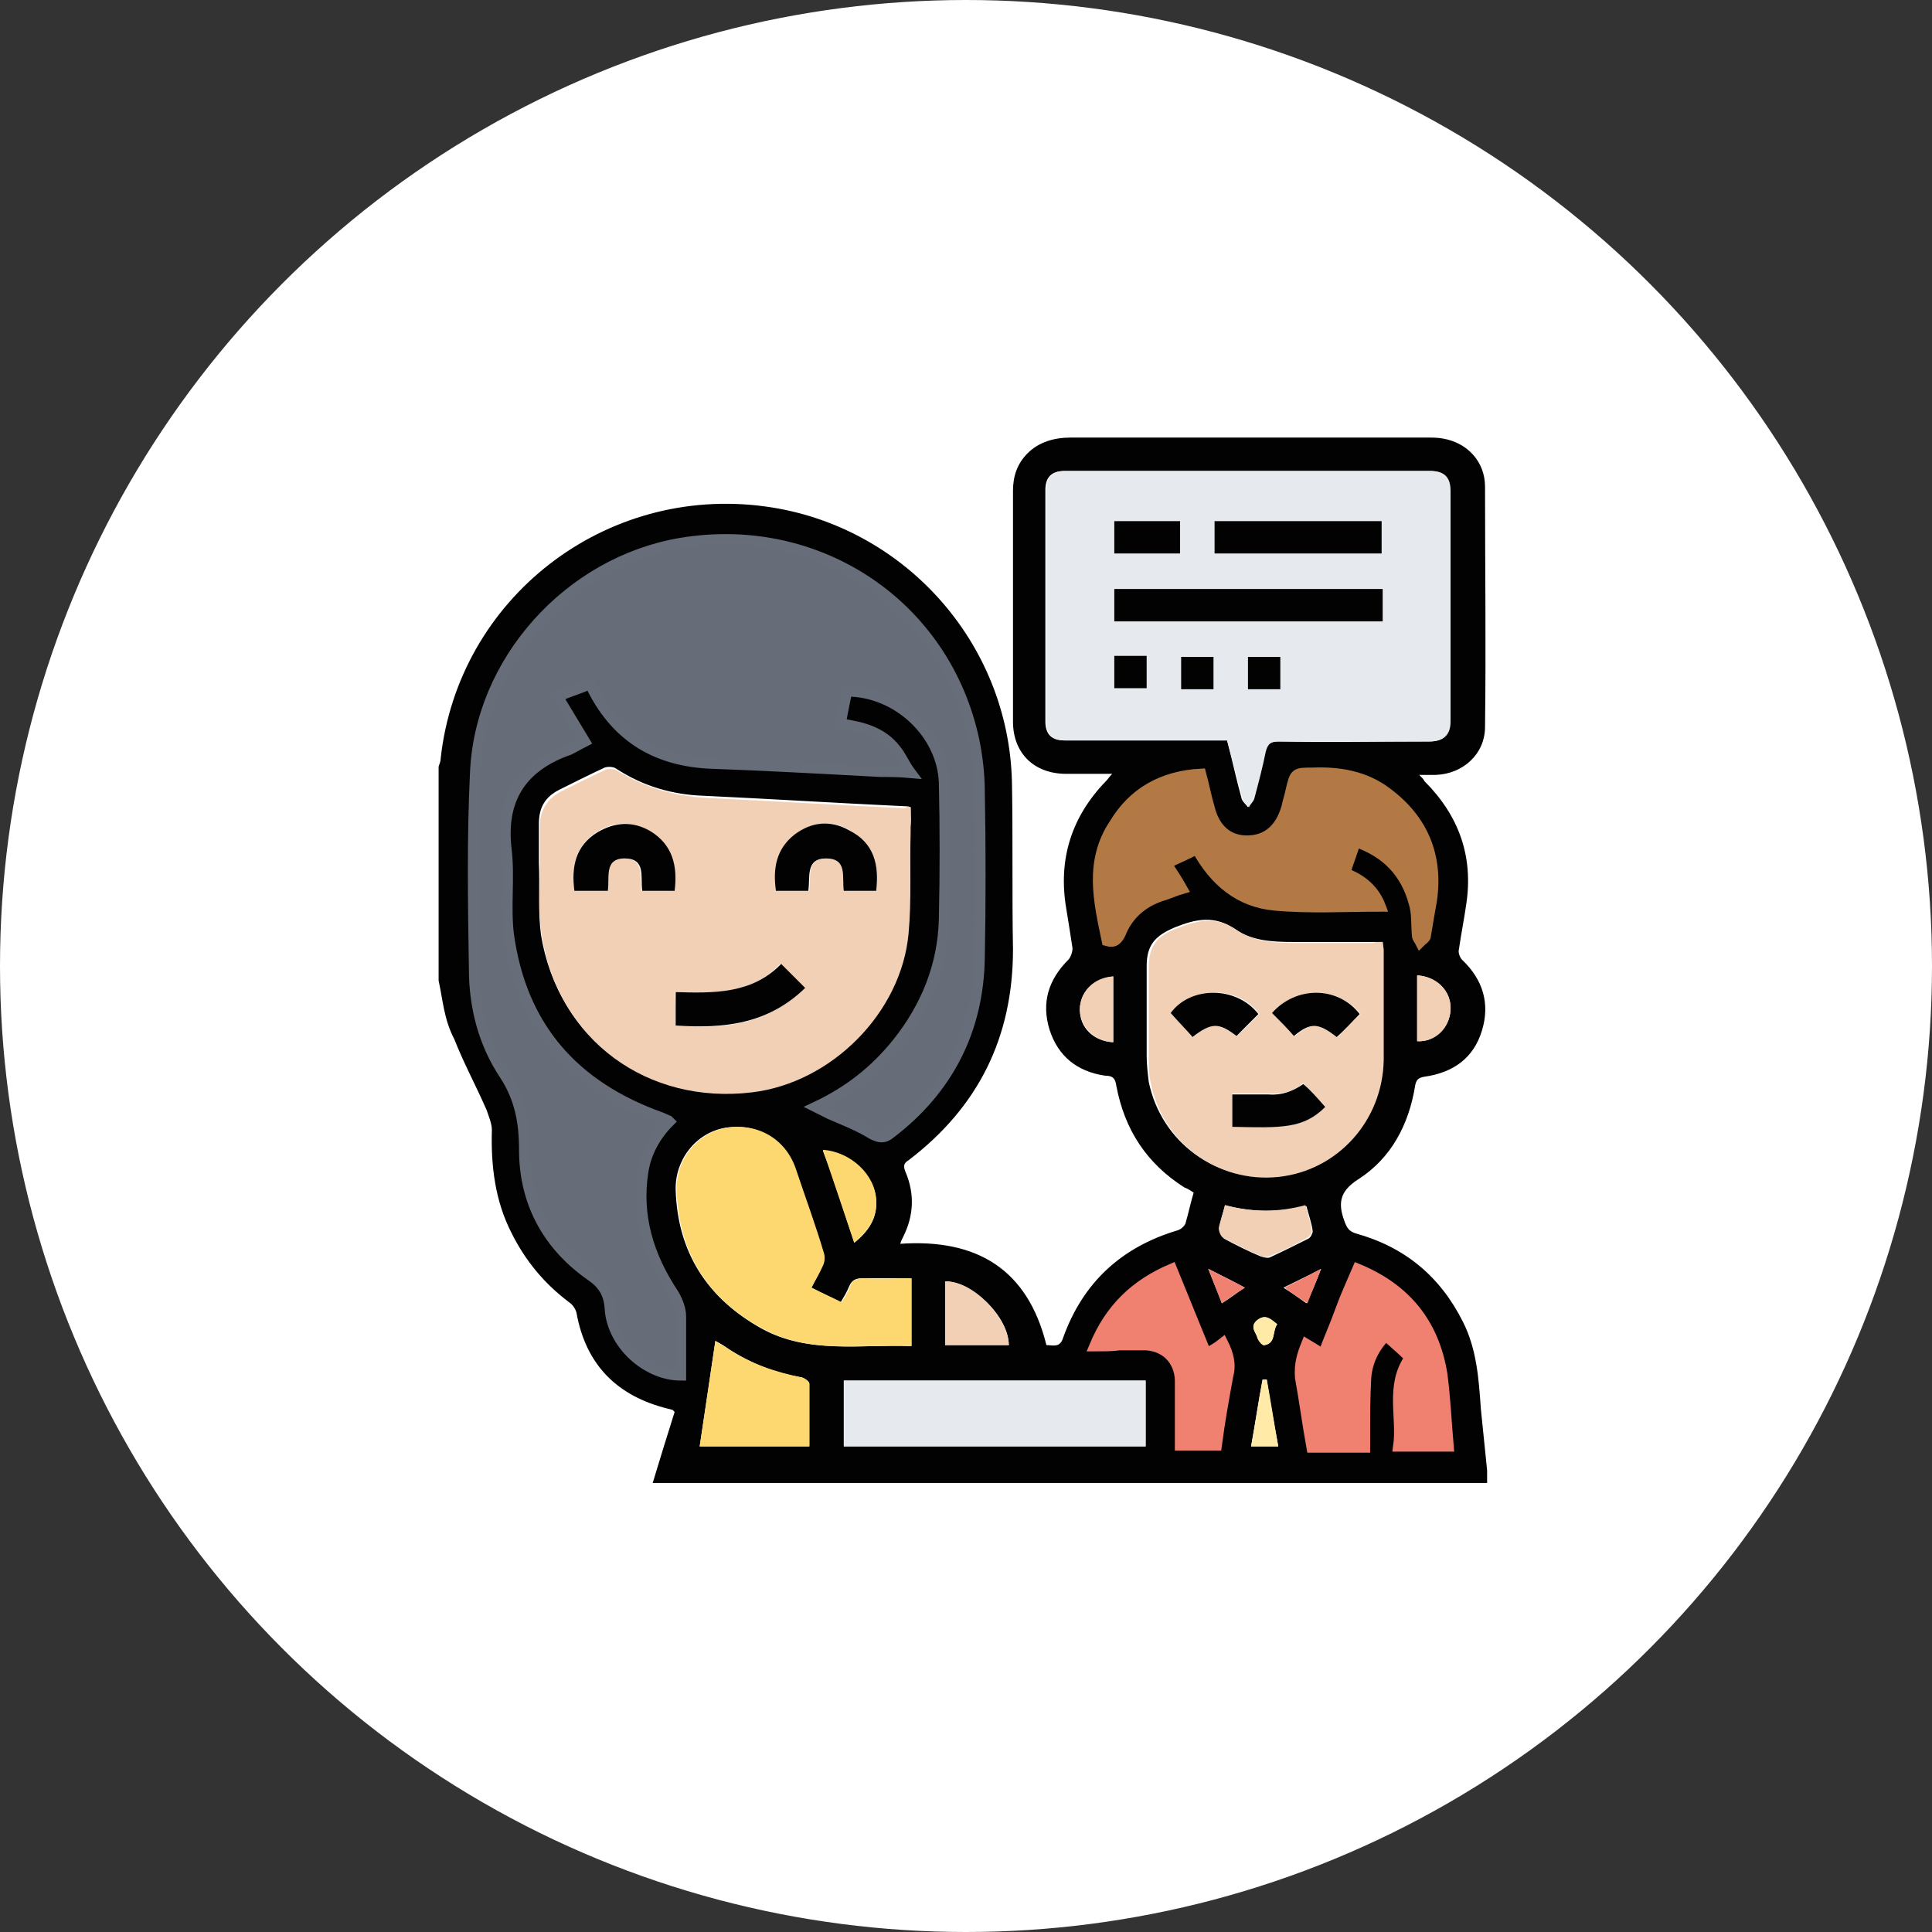
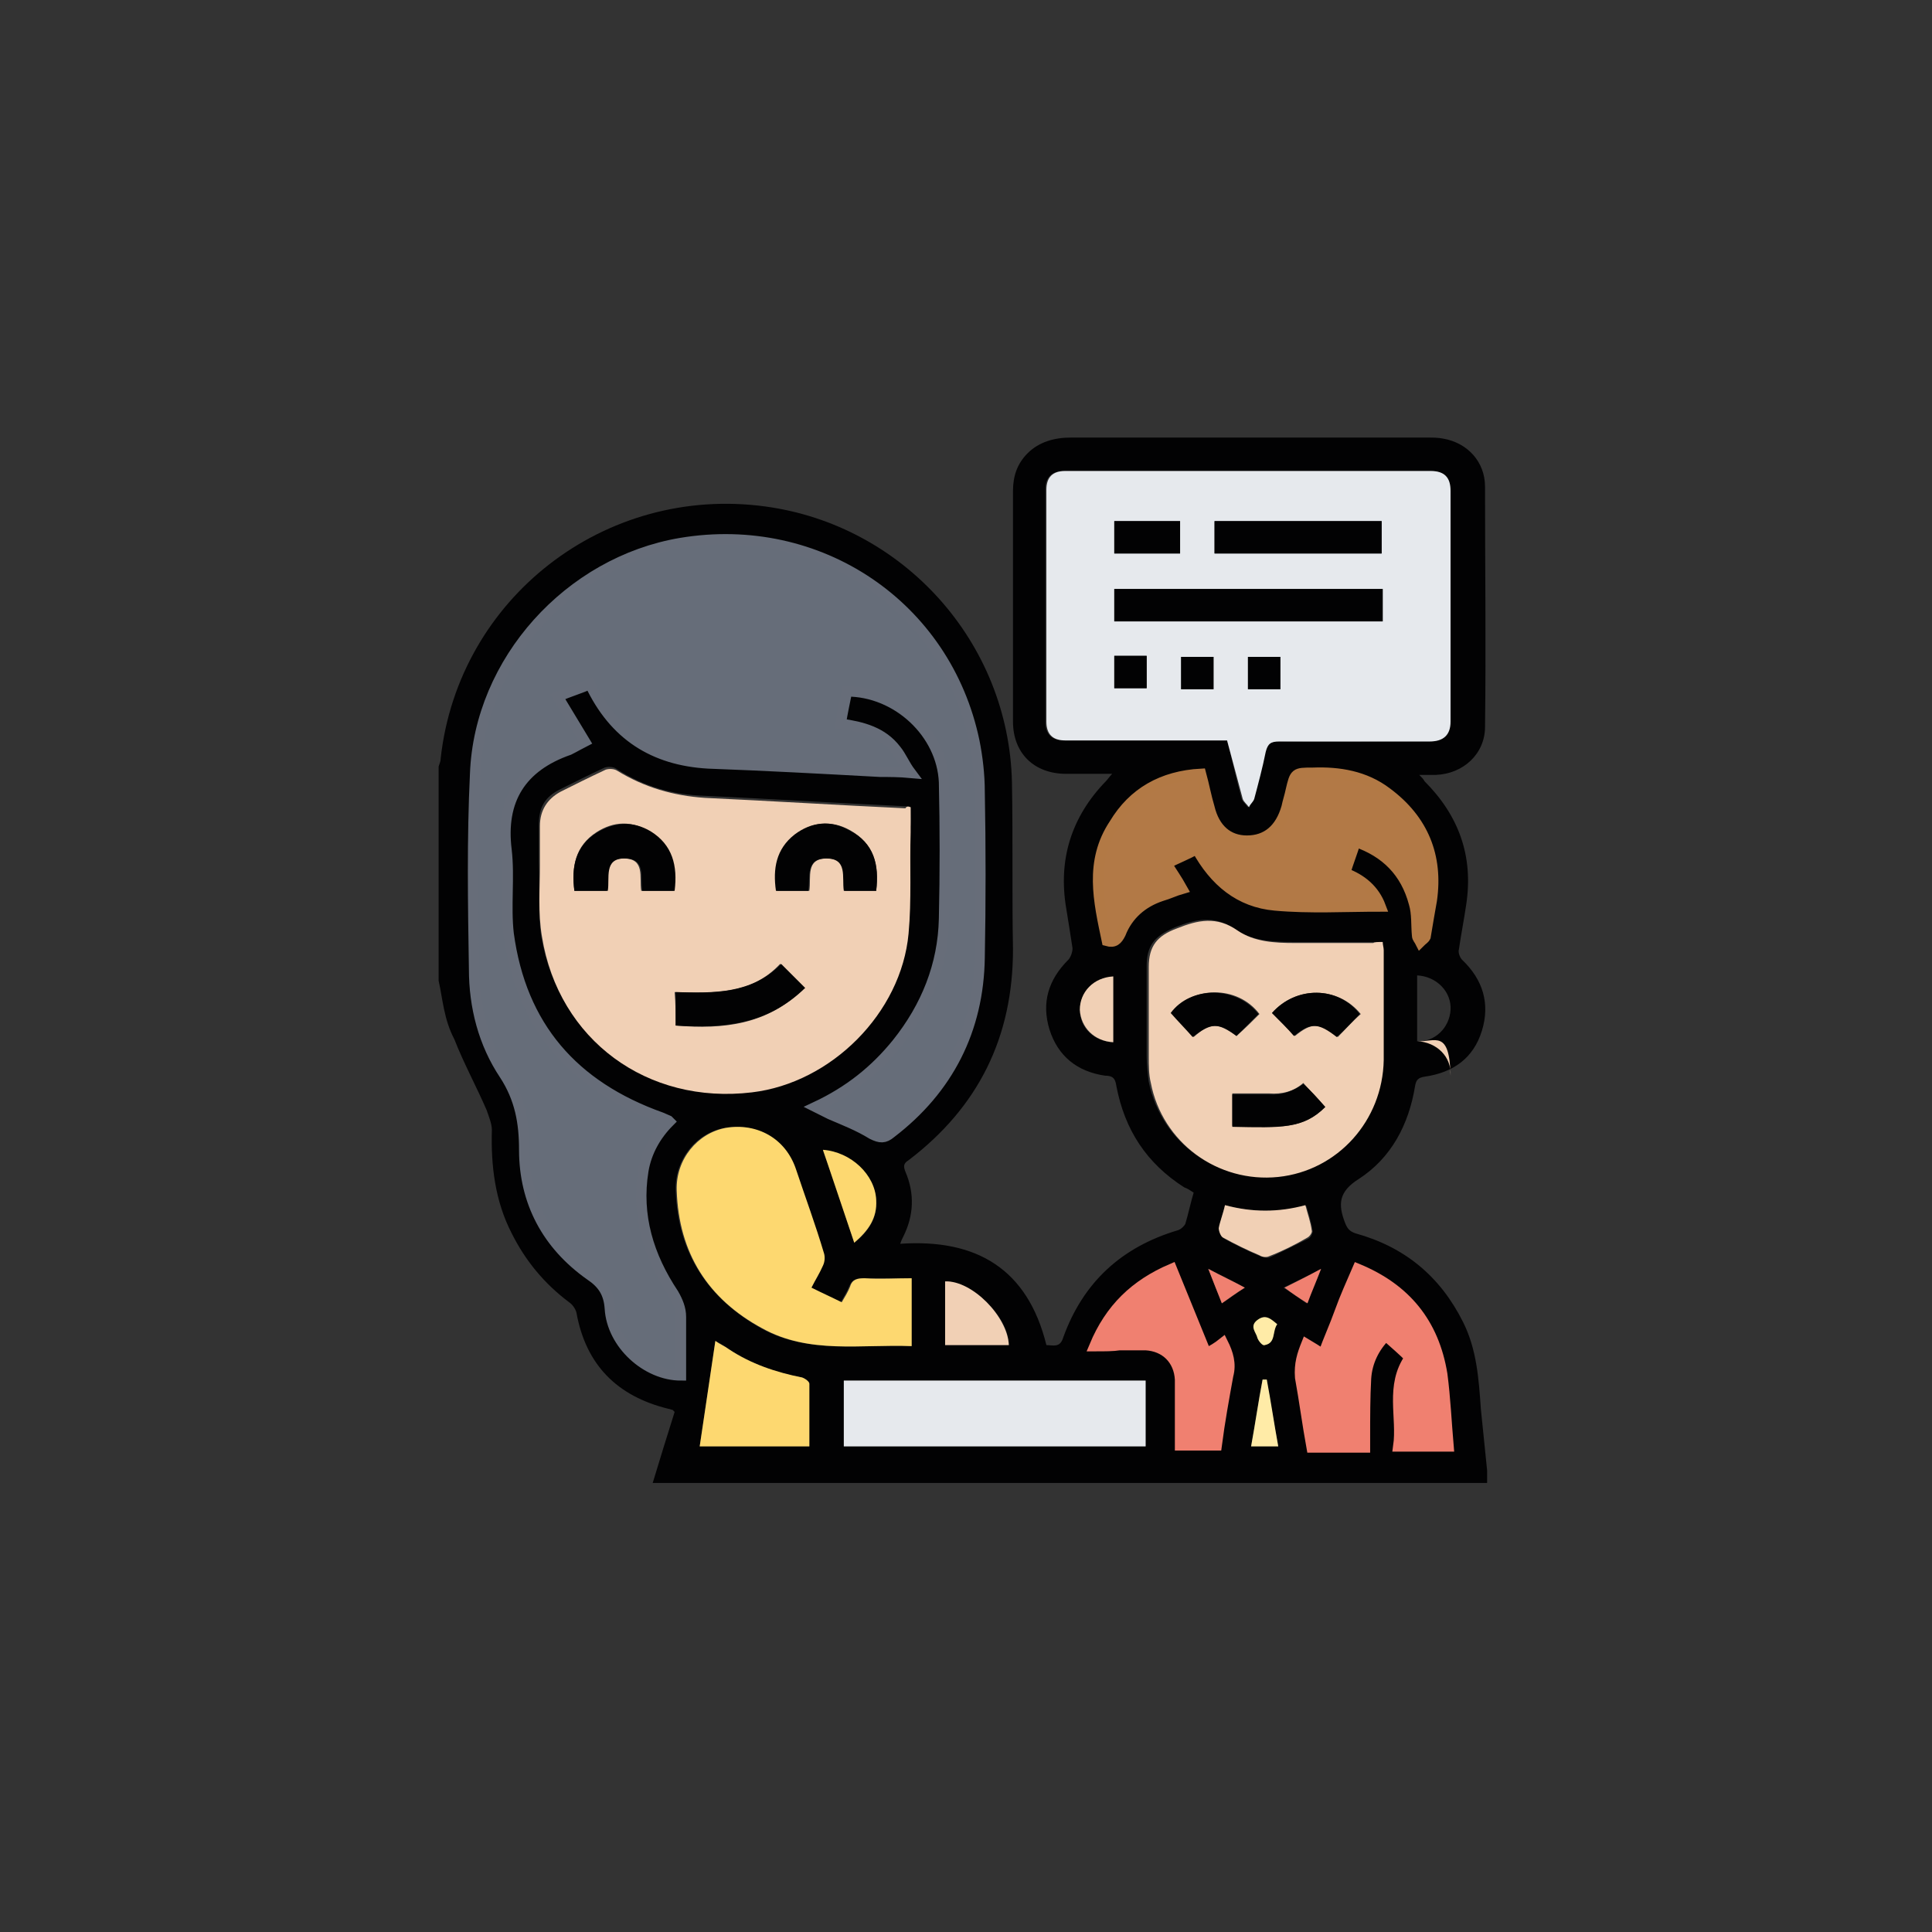
<svg xmlns="http://www.w3.org/2000/svg" version="1.1" id="Calque_1" x="0px" y="0px" viewBox="0 0 185 185" style="enable-background:new 0 0 185 185;" xml:space="preserve">
  <rect x="0" y="0" width="185" height="185" fill="#333333" stroke="none" />
  <style type="text/css">
	.st0{fill:#FFFFFF;stroke:#FFFFFF;stroke-miterlimit:10;}
	.st1{fill:#020203;}
	.st2{fill:#F0C190;stroke:#F0C190;stroke-miterlimit:10;}
	.st3{fill:#3A4968;stroke:#3A4968;stroke-miterlimit:10;}
	.st4{fill:#2F3B5A;stroke:#2F3B5A;stroke-miterlimit:10;}
	.st5{fill:#FFFFFF;}
	.st6{fill:#44577C;stroke:#44577C;stroke-miterlimit:10;}
	.st7{fill:#DB2C48;stroke:#DB2C49;stroke-miterlimit:10;}
	.st8{fill:#E2B48A;}
	.st9{fill:#666D79;stroke:#676D79;stroke-miterlimit:10;}
	.st10{fill:#E6E9ED;}
	.st11{fill:#F1D0B5;}
	.st12{fill:#B27946;stroke:#B27945;stroke-miterlimit:10;}
	.st13{fill:#FDD870;}
	.st14{fill:#F08070;stroke:#F08070;stroke-miterlimit:10;}
	.st15{fill:#FFEBA7;}
	.st16{fill:#F08070;}
	.st17{fill:#6598D1;stroke:#6497D1;stroke-miterlimit:10;}
	.st18{fill:#5185C5;stroke:#5185C4;stroke-miterlimit:10;}
	.st19{fill:#6598D1;}
	.st20{fill:#BFBEBF;}
	.st21{fill:#83ADDD;stroke:#83ADDD;stroke-miterlimit:10;}
	.st22{fill:#FACCC0;stroke:#FACCC1;stroke-miterlimit:10;}
	.st23{fill:#AC5F2E;stroke:#AC5F2D;stroke-miterlimit:10;}
	.st24{fill:#D8804B;stroke:#D9804B;stroke-miterlimit:10;}
	.st25{fill:#F18A98;}
	.st26{fill:#D8804B;}
	.st27{fill:#8279B7;}
	.st28{fill:#24B19D;}
	.st29{fill:#F5A591;}
	.st30{fill:#FAB73E;}
	.st31{fill:#FDD17F;}
	.st32{fill:#DDEBF9;}
	.st33{fill:#457DC0;}
	.st34{fill:#9FB0C6;}
	.st35{fill:#9FB0C6;stroke:#9FB0C6;stroke-miterlimit:10;}
	.st36{fill:#EFAE2D;stroke:#EFAE2B;stroke-miterlimit:10;}
	.st37{fill:#FFD346;}
	.st38{fill:#6A7592;}
	.st39{fill:#EC6494;}
	.st40{fill:#69C3C6;}
	.st41{fill:#8F6E5B;stroke:#8F6E5C;stroke-miterlimit:10;}
	.st42{fill:#D4E6E7;}
	.st43{fill:#574537;stroke:#584537;stroke-miterlimit:10;}
	.st44{fill:#8FC042;}
	.st45{fill:#675041;}
	.st46{fill:#C84D5F;stroke:#C94D5F;stroke-miterlimit:10;}
	.st47{fill:#A13D50;stroke:#A23D51;stroke-miterlimit:10;}
	.st48{fill:#AAC7C8;}
	.st49{fill:#E19A37;}
	.st50{fill:#EF8196;}
	.st51{fill:#F7B14E;}
	.st52{fill:#EA6374;}
	.st53{fill:#ABB3BE;}
	.st54{fill:#666D79;}
	.st55{fill:#626161;}
	.st56{fill:#76CBEA;}
	.st57{fill:#FDCB5A;}
	.st58{fill:#E56565;}
	.st59{fill:#86AFDE;stroke:#85AFDE;stroke-miterlimit:10;}
	.st60{fill:#FCDDD0;}
	.st61{fill:#487C9F;stroke:#497C9F;stroke-miterlimit:10;}
	.st62{fill:#487C9F;}
	.st63{fill:#86AFDE;}
	.st64{fill:#FFE07E;}
	.st65{fill:#F6B0A1;}
	.st66{fill:#48C1ED;stroke:#49C1EE;stroke-miterlimit:10;}
	.st67{fill:#DCE1EB;}
	.st68{fill:#FFDA47;stroke:#FFDA49;stroke-miterlimit:10;}
	.st69{fill:#CDCCCC;}
	.st70{fill:#B4B4B4;}
	.st71{fill:#A8DAE6;}
	.st72{fill:#A5CA68;stroke:#A4CA69;stroke-miterlimit:10;}
</style>
-   <circle class="st0" cx="92.5" cy="92.5" r="92" />
  <g>
    <path class="st1" d="M42,93.9c0-6.8,0-13.7,0-20.5c0.1-0.3,0.2-0.5,0.2-0.8c1.7-15.3,15.7-26.2,31.1-24.1   c13.2,1.8,23.3,13,23.6,26.4c0.1,5.3,0,10.7,0.1,16c0,8.4-3.3,15.1-10,20.2c-0.5,0.3-0.5,0.6-0.3,1.1c0.9,2.1,0.8,4.2-0.2,6.2   c-0.1,0.2-0.2,0.4-0.3,0.7c7.3-0.5,12.2,2.4,14,9.7c0.6,0,1.3,0.3,1.6-0.7c1.9-5.3,5.6-8.7,11-10.3c0.3-0.1,0.6-0.4,0.7-0.6   c0.3-1,0.5-2,0.8-3c-0.3-0.2-0.6-0.4-0.9-0.5c-3.6-2.3-5.7-5.5-6.5-9.7c-0.1-0.7-0.3-1-1.1-1c-2.7-0.4-4.5-1.9-5.3-4.4   c-0.8-2.6-0.1-4.8,1.8-6.7c0.2-0.2,0.4-0.7,0.4-1.1c-0.2-1.3-0.4-2.6-0.6-3.8c-0.8-4.7,0.5-8.8,3.8-12.2c0.2-0.2,0.3-0.4,0.6-0.7   c-1.6,0-3,0-4.4,0c-3.1,0-5.1-2-5.1-5c0-7.4,0-14.7,0-22.1c0-1.4,0.4-2.6,1.4-3.6c1.1-1.1,2.6-1.5,4.1-1.5c11.4,0,22.8,0,34.2,0   c0.5,0,1,0,1.5,0.1c2.3,0.4,4,2.2,4,4.6c0,7.7,0.1,15.3,0,23c0,2.6-2.1,4.5-4.7,4.6c-0.5,0-0.9,0-1.6,0c0.3,0.3,0.4,0.4,0.5,0.6   c3.3,3.3,4.7,7.2,4,11.8c-0.2,1.4-0.5,2.9-0.7,4.3c-0.1,0.3,0.1,0.8,0.3,1c2,1.9,2.7,4.2,1.9,6.8c-0.8,2.6-2.7,4-5.5,4.4   c-0.6,0.1-0.8,0.3-0.9,0.9c-0.6,3.7-2.3,6.9-5.4,8.9c-1.9,1.2-2,2.4-1.3,4.2c0.2,0.5,0.4,0.8,1,1c4.7,1.3,8.1,4.1,10.3,8.5   c1.3,2.6,1.5,5.4,1.7,8.3c0.2,2,0.4,3.9,0.6,5.9c0,0.4,0,0.8,0,1.2c-26.6,0-53.3,0-79.9,0c0.7-2.3,1.4-4.6,2.1-6.8   c-0.2-0.2-0.2-0.2-0.2-0.2c-0.1,0-0.3-0.1-0.4-0.1c-4.9-1.2-7.9-4.2-8.8-9.2c-0.1-0.4-0.4-0.8-0.7-1c-2.4-1.8-4.2-4-5.5-6.6   c-1.6-3.1-2-6.5-1.9-9.9c0-0.6-0.3-1.3-0.5-1.9c-1-2.3-2.2-4.5-3.1-6.8C42.5,97.6,42.4,95.7,42,93.9z M78.1,106   c0.6,0.3,1,0.4,1.3,0.6c1.3,0.6,2.7,1.1,4,1.9c0.7,0.4,1.1,0.4,1.8-0.1c5.5-4.3,8.4-9.9,8.5-16.8c0.1-5.3,0.1-10.6,0-15.9   c0-1.6-0.2-3.2-0.5-4.8c-2.7-13.1-14.9-21.3-28.1-19C54.4,53.7,45.8,63.2,45.3,74c-0.3,6.2-0.1,12.4-0.1,18.7   c0,3.6,0.9,7.1,2.9,10.1c1.5,2.3,1.9,4.5,1.9,7.2c0,5,2.2,9.1,6.3,12c1.2,0.9,1.8,1.7,1.9,3.2c0.3,3.3,3.5,6.3,6.8,6.4   c0-1.9,0-3.7,0-5.6c0-0.8-0.2-1.5-0.7-2.2c-2.3-3.6-3.5-7.5-2.9-11.8c0.3-1.9,1.3-3.4,2.5-4.7c-0.1-0.1-0.1-0.1-0.1-0.1   c-0.2-0.1-0.5-0.2-0.7-0.3c-8.3-3-13.3-8.8-14.5-17.6c-0.3-2.6,0.1-5.4-0.2-8c-0.5-4.9,1.5-8,6-9.6c0.5-0.2,1-0.5,1.5-0.8   c-0.9-1.5-1.7-2.8-2.6-4.3c1.2-0.5,2.1-0.8,3.1-1.2c2.3,4.9,6.1,7.3,11.3,7.5c5.5,0.3,11,0.6,16.5,0.8c0.9,0.1,1.7,0.1,2.9,0.1   c-0.5-0.9-0.9-1.6-1.4-2.2c-1.3-1.7-3.2-2.2-5.3-2.5c0.2-1.1,0.4-2.1,0.6-3.1c4.8,0,9.2,4,9.3,8.7c0.2,4.4,0.1,8.7,0,13.1   c-0.1,4.5-1.7,8.4-4.5,11.9C83.8,102.5,81.3,104.5,78.1,106z M117.5,70.9c0.5,1.9,0.9,3.8,1.4,5.6c0.1,0.3,0.4,0.5,0.6,0.8   c0.2-0.3,0.5-0.5,0.5-0.8c0.4-1.5,0.8-3,1.1-4.5c0.2-0.8,0.5-1,1.3-1c4.8,0.1,9.6,0,14.4,0c1.4,0,2-0.6,2-1.9c0-7.4,0-14.7,0-22.1   c0-1.3-0.6-1.9-1.9-1.9c-11.7,0-23.4,0-35,0c-1.2,0-1.8,0.6-1.8,1.8c0,7.4,0,14.8,0,22.2c0,1.2,0.6,1.8,1.8,1.8c0.9,0,1.7,0,2.6,0   C108.9,70.9,113.2,70.9,117.5,70.9z M87.2,77.3c-0.3-0.1-0.4-0.1-0.6-0.1c-6.4-0.3-12.8-0.7-19.2-1c-3-0.1-5.8-0.9-8.4-2.6   c-0.3-0.2-0.8-0.2-1.1-0.1c-1.5,0.7-2.9,1.4-4.3,2.1c-1.4,0.7-2,1.7-2,3.3c0,1.2,0,2.5,0,3.7c0.1,2.3-0.1,4.6,0.2,6.9   c1.6,9.9,10.1,16.2,20.1,14.9c7.6-0.9,14.3-7.6,15-15.2c0.3-3.2,0.2-6.5,0.2-9.7C87.3,78.8,87.2,78.1,87.2,77.3z M132.4,90.2   c-0.4,0-0.8,0-1.1,0c-2.5,0-5,0-7.5,0c-1.9,0-3.9-0.1-5.5-1.2c-2-1.4-3.8-1-5.8-0.2c-1.9,0.8-2.7,1.7-2.7,3.7c0,2.9,0,5.7,0,8.6   c0,0.8,0.1,1.7,0.2,2.5c1.2,5.8,6.5,9.6,12.2,9c5.7-0.6,10.1-5.4,10.1-11.2c0-3.5,0-7,0-10.5C132.5,90.7,132.4,90.5,132.4,90.2z    M115,74.1c-3.7,0.2-6.5,1.9-8.5,4.9c-2.4,3.6-1.4,7.4-0.7,11.2c0.7,0.2,1.1-0.1,1.3-0.7c0.7-1.8,2.1-3,3.9-3.6   c0.7-0.2,1.3-0.5,2-0.7c-0.5-0.8-1-1.6-1.5-2.4c1-0.5,2-1,2.9-1.4c1.7,3.1,4.1,5.1,7.5,5.4c3.3,0.3,6.7,0.1,10.1,0.1   c-0.5-1.7-1.8-2.6-3.4-3.2c0.3-1,0.7-2,1-3c3,1,4.9,3,5.6,5.9c0.3,1,0.2,2.1,0.3,3.1c0,0.2,0.2,0.4,0.3,0.6   c0.2-0.2,0.5-0.3,0.5-0.5c0.2-1.1,0.4-2.3,0.6-3.5c0.6-4.3-0.8-7.8-4.3-10.3c-2.1-1.5-4.5-1.9-7.1-1.9c-1.7,0-1.7,0-2.1,1.6   c-0.1,0.5-0.3,1.1-0.4,1.6c-0.5,2.1-1.9,3.2-3.8,3.2c-1.8,0-3.1-1.1-3.6-3.2C115.6,76.2,115.3,75.2,115,74.1z M77.7,123.3   c0.4-0.8,0.8-1.4,1-2.1c0.1-0.4,0.2-0.8,0.1-1.2c-0.9-2.7-1.8-5.4-2.7-8.1c-1-2.9-3.7-4.4-6.7-3.9c-2.8,0.5-4.8,3.1-4.7,6   c0.2,5.9,3,10.3,8.2,13.2c4.5,2.5,9.5,1.5,14.3,1.7c0-2.2,0-4.3,0-6.5c-1.5,0-3,0-4.5,0c-0.7,0-1.1,0.1-1.4,0.8   c-0.2,0.5-0.5,1-0.8,1.5C79.6,124.3,78.7,123.8,77.7,123.3z M109.7,138.5c0-2.2,0-4.3,0-6.3c-9.7,0-19.3,0-28.9,0   c0,2.2,0,4.3,0,6.3C90.5,138.5,100.1,138.5,109.7,138.5z M125.1,128.7c-0.5,1-0.8,2-0.5,3.1c0.5,2.2,0.8,4.5,1.1,6.7   c1.7,0,3.4,0,5.1,0c0-0.4,0-0.7,0-1.1c0-1.8,0-3.7,0.1-5.5c0.1-1.6,0.8-3,1.9-4.1c0.8,0.8,1.6,1.4,2.3,2.1   c-1.9,2.7-0.7,5.7-1.1,8.5c1.7,0,3.2,0,4.8,0c-0.2-2.4-0.3-4.7-0.6-6.9c-0.7-4.8-3.5-8.1-8.1-10.1c-0.6,1.4-1.1,2.8-1.7,4.1   c-0.5,1.3-1.1,2.7-1.6,4.1C126.2,129.3,125.7,129,125.1,128.7z M104.8,128.9c1,0,1.7,0,2.5,0c0.8,0,1.6,0,2.5,0   c1.9,0.1,3.2,1.4,3.3,3.3c0,1.1,0,2.3,0,3.4c0,1,0,1.9,0,2.9c1.2,0,2.3,0,3.5,0c0.4-2.2,0.7-4.5,1.1-6.7c0.2-1.1-0.1-2.1-0.5-3.1   c-0.5,0.3-1.1,0.6-1.6,1c-1.1-2.8-2.2-5.4-3.3-8.1C108.7,123,106.3,125.3,104.8,128.9z M77.5,138.5c0-2.1,0-4,0-6   c0-0.2-0.4-0.5-0.7-0.6c-2.5-0.4-4.8-1.3-7-2.7c-0.4-0.3-0.9-0.6-1.3-0.8c-0.5,3.4-1,6.8-1.5,10.1   C70.4,138.5,73.9,138.5,77.5,138.5z M117.3,115.4c-0.2,0.8-0.5,1.6-0.5,2.3c0,0.3,0.2,0.7,0.4,0.9c1.1,0.6,2.3,1.2,3.5,1.7   c0.3,0.1,0.7,0.2,0.9,0.1c1.3-0.6,2.5-1.2,3.7-1.8c0.2-0.1,0.4-0.5,0.4-0.7c-0.1-0.8-0.4-1.6-0.6-2.4   C122.4,116.1,119.9,116.1,117.3,115.4z M90.5,128.8c2.1,0,4.1,0,6.1,0c0-2.7-3.5-6.1-6.1-6.1C90.5,124.8,90.5,126.8,90.5,128.8z    M81.8,119c1.4-1.1,2.2-2.4,2.1-4c-0.1-2.4-2.4-4.6-5.1-4.8C79.9,113,80.8,116,81.8,119z M135.7,99.7c1.7,0.1,3.1-1.3,3.2-3   c0.1-1.7-1.3-3.2-3.2-3.3C135.7,95.6,135.7,97.7,135.7,99.7z M106.6,99.8c0-2.1,0-4.2,0-6.3c-1.9,0.2-3.2,1.5-3.2,3.2   C103.4,98.4,104.7,99.7,106.6,99.8z M119.8,138.5c0.9,0,1.7,0,2.6,0c-0.4-2.2-0.8-4.3-1.1-6.4c-0.2,0-0.3,0-0.4,0   C120.5,134.2,120.2,136.3,119.8,138.5z M115.7,121.5c0.5,1.3,0.9,2.2,1.3,3.3c0.8-0.5,1.4-1,2.2-1.5   C118.1,122.7,117.1,122.2,115.7,121.5z M126.5,121.5c-1.3,0.7-2.4,1.2-3.6,1.8c0.8,0.5,1.5,1,2.2,1.5   C125.6,123.8,126,122.8,126.5,121.5z M122.3,126.8c-0.7-0.5-1.1-1-1.9-0.4c-0.8,0.7-0.1,1.2,0,1.7c0.1,0.3,0.5,0.8,0.7,0.7   C122.2,128.6,121.8,127.5,122.3,126.8z" />
    <path class="st9" d="M78.1,106c3.2-1.5,5.7-3.5,7.8-6.1c2.8-3.5,4.4-7.5,4.5-11.9c0.1-4.4,0.1-8.7,0-13.1c-0.2-4.7-4.5-8.7-9.3-8.7   c-0.2,1-0.4,1.9-0.6,3.1c2.1,0.3,4,0.8,5.3,2.5c0.5,0.6,0.8,1.4,1.4,2.2c-1.1-0.1-2-0.1-2.9-0.1c-5.5-0.3-11-0.6-16.5-0.8   c-5.2-0.3-9-2.7-11.3-7.6c-0.9,0.4-1.9,0.7-3.1,1.2c0.9,1.5,1.7,2.8,2.6,4.3c-0.4,0.2-0.9,0.5-1.5,0.8c-4.6,1.6-6.6,4.8-6,9.6   c0.3,2.6-0.1,5.4,0.2,8c1.2,8.9,6.2,14.6,14.6,17.6c0.2,0.1,0.5,0.2,0.7,0.3c0,0,0.1,0.1,0.1,0.1c-1.3,1.3-2.2,2.9-2.5,4.7   c-0.7,4.3,0.5,8.2,2.9,11.8c0.4,0.7,0.7,1.4,0.7,2.2c0,1.9,0,3.7,0,5.6c-3.3,0-6.6-3-6.8-6.4c-0.1-1.5-0.7-2.4-1.9-3.2   c-4.1-2.9-6.3-7-6.3-12c0-2.6-0.4-4.9-1.9-7.2c-2-3-2.9-6.5-2.9-10.1c-0.1-6.2-0.2-12.5,0.1-18.7c0.4-10.8,9-20.3,19.7-22.1   c13.2-2.2,25.4,6,28.1,19c0.3,1.5,0.5,3.2,0.5,4.8c0.1,5.3,0.1,10.6,0,15.9c-0.1,6.9-3,12.6-8.5,16.8c-0.6,0.5-1,0.5-1.8,0.1   c-1.3-0.8-2.6-1.3-4-1.9C79.1,106.5,78.7,106.3,78.1,106z" />
    <path class="st10" d="M117.5,70.9c-4.4,0-8.6,0-12.9,0c-0.9,0-1.8,0-2.6,0c-1.2,0-1.8-0.6-1.8-1.8c0-7.4,0-14.8,0-22.2   c0-1.2,0.6-1.8,1.8-1.8c11.7,0,23.4,0,35,0c1.3,0,1.9,0.6,1.9,1.9c0,7.4,0,14.7,0,22.1c0,1.3-0.7,1.9-2,1.9c-4.8,0-9.6,0-14.4,0   c-0.8,0-1.1,0.2-1.3,1c-0.3,1.5-0.7,3-1.1,4.5c-0.1,0.3-0.4,0.5-0.5,0.8c-0.2-0.3-0.5-0.5-0.6-0.8C118.5,74.6,118,72.8,117.5,70.9z    M132.4,56.4c-8.6,0-17.2,0-25.7,0c0,1.1,0,2.1,0,3.1c8.6,0,17.2,0,25.7,0C132.4,58.5,132.4,57.5,132.4,56.4z M116.3,53   c5.4,0,10.7,0,16,0c0-1.1,0-2.1,0-3.1c-5.4,0-10.7,0-16,0C116.3,51,116.3,52,116.3,53z M106.7,49.9c0,1.1,0,2.1,0,3.1   c2.2,0,4.3,0,6.3,0c0-1.1,0-2.1,0-3.1C110.9,49.9,108.8,49.9,106.7,49.9z M106.7,62.8c0,1.1,0,2.1,0,3.1c1.1,0,2.1,0,3.1,0   c0-1.1,0-2.1,0-3.1C108.7,62.8,107.8,62.8,106.7,62.8z M116.2,62.9c-1.1,0-2.1,0-3.1,0c0,1.1,0,2.1,0,3.1c1,0,2,0,3.1,0   C116.2,64.9,116.2,63.9,116.2,62.9z M122.6,66c0-1.1,0-2.1,0-3.1c-1.1,0-2.1,0-3.1,0c0,1.1,0,2.1,0,3.1C120.6,66,121.6,66,122.6,66   z" />
    <path class="st11" d="M87.2,77.3c0,0.8,0,1.6,0,2.4c-0.1,3.2,0.1,6.5-0.2,9.7c-0.7,7.6-7.4,14.3-15,15.2c-10,1.2-18.5-5-20.1-14.9   c-0.4-2.3-0.2-4.6-0.2-6.9c0-1.2,0-2.5,0-3.7c0-1.5,0.7-2.6,2-3.3c1.4-0.7,2.8-1.4,4.3-2.1c0.3-0.1,0.8-0.1,1.1,0.1   c2.6,1.6,5.4,2.4,8.4,2.6c6.4,0.3,12.8,0.7,19.2,1C86.8,77.2,87,77.2,87.2,77.3z M83.9,85.3c0.3-2.5-0.2-4.5-2.5-5.8   c-1.8-1-3.6-0.8-5.2,0.4c-1.8,1.4-2.1,3.3-1.8,5.4c1.1,0,2.1,0,3.1,0c0.2-1.3-0.4-3.1,1.7-3.1c2.1,0,1.5,1.8,1.7,3.1   C81.9,85.3,82.9,85.3,83.9,85.3z M55,85.3c1.1,0,2.1,0,3.1,0c0.2-1.3-0.4-3.1,1.6-3.1c2.1,0,1.5,1.8,1.7,3.1c1.1,0,2.1,0,3.1,0   c0.3-2.4-0.2-4.4-2.3-5.7c-1.7-1-3.4-1-5.1,0.1C55.1,81,54.7,83,55,85.3z M64.7,98.2c4.6,0.4,8.9-0.1,12.3-3.6   c-0.8-0.8-1.5-1.5-2.3-2.3c-2.8,3-6.4,2.8-10.1,2.7C64.7,96.1,64.7,97.2,64.7,98.2z" />
    <path class="st11" d="M132.4,90.2c0,0.3,0.1,0.5,0.1,0.8c0,3.5,0,7,0,10.5c-0.1,5.8-4.4,10.6-10.1,11.2c-5.8,0.6-11.1-3.3-12.2-9   c-0.2-0.8-0.2-1.7-0.2-2.5c0-2.9,0-5.7,0-8.6c0-2,0.8-3,2.7-3.7c2-0.8,3.8-1.2,5.8,0.2c1.6,1.1,3.6,1.2,5.5,1.2c2.5,0,5,0,7.5,0   C131.6,90.2,132,90.2,132.4,90.2z M126.9,106c-0.7-0.8-1.4-1.5-2.1-2.3c-0.9,0.8-2,1.1-3.3,1c-1.1,0-2.3,0-3.5,0c0,1.1,0,2.1,0,3.1   C122.7,108,124.8,108.1,126.9,106z M118.4,99.2c0.8-0.7,1.5-1.4,2.2-2.1c-2.1-2.8-6.5-2.7-8.4-0.1c0.7,0.8,1.4,1.5,2.1,2.3   C115.9,97.9,116.6,97.9,118.4,99.2z M121.8,97c0.8,0.8,1.5,1.5,2.2,2.2c1.6-1.3,2.3-1.3,4.1,0.1c0.7-0.7,1.4-1.5,2.2-2.2   C128.1,94.4,124.1,94.4,121.8,97z" />
    <path class="st12" d="M115,74.1c0.3,1.1,0.5,2.2,0.8,3.2c0.5,2.1,1.8,3.2,3.6,3.2c1.9,0,3.2-1.1,3.8-3.2c0.1-0.5,0.3-1.1,0.4-1.6   C124,74,124,74,125.7,74c2.5-0.1,5,0.3,7.1,1.9c3.5,2.6,4.9,6.1,4.3,10.3c-0.2,1.1-0.4,2.3-0.6,3.5c-0.1,0.2-0.3,0.3-0.5,0.5   c-0.1-0.2-0.3-0.4-0.3-0.6c-0.1-1,0-2.1-0.3-3.1c-0.8-3-2.7-4.9-5.6-5.9c-0.3,1-0.7,2-1,3c1.6,0.6,2.8,1.6,3.4,3.2   c-3.4,0-6.8,0.2-10.1-0.1c-3.4-0.3-5.8-2.3-7.5-5.4c-0.9,0.5-1.9,0.9-2.9,1.4c0.5,0.8,1,1.5,1.5,2.4c-0.7,0.2-1.3,0.5-2,0.7   c-1.8,0.6-3.2,1.8-3.9,3.6c-0.3,0.6-0.6,0.9-1.3,0.7c-0.8-3.8-1.7-7.6,0.7-11.2C108.5,75.9,111.3,74.3,115,74.1z" />
    <path class="st13" d="M77.7,123.3c1,0.5,1.9,0.9,2.9,1.4c0.3-0.5,0.6-1,0.8-1.5c0.2-0.7,0.7-0.8,1.4-0.8c1.5,0.1,2.9,0,4.5,0   c0,2.1,0,4.3,0,6.5c-4.8-0.2-9.8,0.8-14.3-1.7c-5.2-2.8-8-7.2-8.2-13.2c-0.1-3,2-5.5,4.7-6c3-0.5,5.7,1,6.7,3.9   c0.9,2.7,1.9,5.4,2.7,8.1c0.1,0.3,0.1,0.8-0.1,1.2C78.5,121.9,78.1,122.5,77.7,123.3z" />
    <path class="st10" d="M109.7,138.5c-9.7,0-19.2,0-28.9,0c0-2.1,0-4.2,0-6.3c9.6,0,19.2,0,28.9,0   C109.7,134.2,109.7,136.3,109.7,138.5z" />
    <path class="st14" d="M125.1,128.7c0.5,0.3,1,0.6,1.6,1c0.5-1.4,1.1-2.7,1.6-4.1c0.5-1.4,1.1-2.7,1.7-4.1c4.6,1.9,7.3,5.2,8.1,10.1   c0.3,2.3,0.4,4.6,0.6,6.9c-1.6,0-3.1,0-4.8,0c0.4-2.8-0.8-5.8,1.1-8.5c-0.7-0.7-1.4-1.3-2.3-2.1c-1.1,1.1-1.8,2.5-1.9,4.1   c-0.1,1.8-0.1,3.7-0.1,5.5c0,0.3,0,0.7,0,1.1c-1.7,0-3.4,0-5.1,0c-0.4-2.2-0.7-4.5-1.1-6.7C124.4,130.6,124.7,129.7,125.1,128.7z" />
    <path class="st14" d="M104.8,128.9c1.5-3.6,3.9-5.9,7.4-7.4c1.1,2.7,2.2,5.4,3.3,8.1c0.6-0.3,1.1-0.6,1.6-1c0.5,1,0.8,2,0.5,3.1   c-0.4,2.2-0.8,4.4-1.1,6.7c-1.1,0-2.2,0-3.5,0c0-1,0-1.9,0-2.9c0-1.1,0-2.3,0-3.4c-0.1-1.9-1.4-3.2-3.3-3.3c-0.8,0-1.6,0-2.5,0   C106.6,128.9,105.8,128.9,104.8,128.9z" />
    <path class="st13" d="M77.5,138.5c-3.6,0-7.1,0-10.5,0c0.5-3.4,1-6.7,1.5-10.1c0.4,0.3,0.9,0.5,1.3,0.8c2.1,1.4,4.5,2.2,7,2.7   c0.3,0.1,0.7,0.4,0.7,0.6C77.5,134.4,77.5,136.4,77.5,138.5z" />
    <path class="st11" d="M117.3,115.4c2.6,0.7,5.1,0.7,7.7,0c0.2,0.8,0.5,1.6,0.6,2.4c0.1,0.2-0.2,0.6-0.4,0.7   c-1.2,0.7-2.4,1.3-3.7,1.8c-0.2,0.1-0.6,0.1-0.9-0.1c-1.2-0.5-2.4-1.1-3.5-1.7c-0.2-0.1-0.4-0.6-0.4-0.9   C116.8,117,117.1,116.3,117.3,115.4z" />
    <path class="st11" d="M90.5,128.8c0-2.1,0-4.1,0-6.1c2.6-0.1,6,3.4,6.1,6.1C94.6,128.8,92.6,128.8,90.5,128.8z" />
    <path class="st13" d="M81.8,119c-1-3-2-5.9-3-8.9c2.7,0.2,5,2.4,5.1,4.8C84,116.6,83.2,117.8,81.8,119z" />
-     <path class="st11" d="M135.7,99.7c0-2.1,0-4.2,0-6.3c1.9,0.1,3.3,1.5,3.2,3.3C138.8,98.5,137.4,99.8,135.7,99.7z" />
+     <path class="st11" d="M135.7,99.7c1.9,0.1,3.3,1.5,3.2,3.3C138.8,98.5,137.4,99.8,135.7,99.7z" />
    <path class="st11" d="M106.6,99.8c-1.8-0.1-3.1-1.4-3.2-3.1c0-1.7,1.3-3.1,3.2-3.2C106.6,95.5,106.6,97.7,106.6,99.8z" />
    <path class="st15" d="M119.8,138.5c0.4-2.2,0.7-4.3,1.1-6.4c0.2,0,0.3,0,0.4,0c0.4,2.1,0.7,4.2,1.1,6.4   C121.6,138.5,120.8,138.5,119.8,138.5z" />
    <path class="st16" d="M115.7,121.5c1.3,0.7,2.4,1.2,3.5,1.8c-0.8,0.5-1.5,1-2.2,1.5C116.6,123.8,116.2,122.8,115.7,121.5z" />
    <path class="st16" d="M126.5,121.5c-0.5,1.3-0.9,2.2-1.3,3.3c-0.8-0.5-1.4-0.9-2.2-1.5C124.2,122.7,125.2,122.2,126.5,121.5z" />
    <path class="st15" d="M122.3,126.8c-0.5,0.7-0.1,1.8-1.2,2c-0.2,0.1-0.6-0.4-0.7-0.7c-0.1-0.5-0.8-1.1,0-1.7   C121.2,125.8,121.7,126.3,122.3,126.8z" />
    <path class="st1" d="M132.4,56.4c0,1.1,0,2,0,3.1c-8.6,0-17.1,0-25.7,0c0-1,0-2,0-3.1C115.2,56.4,123.8,56.4,132.4,56.4z" />
    <path class="st1" d="M116.3,53c0-1,0-2,0-3.1c5.4,0,10.7,0,16,0c0,1,0,2,0,3.1C127.1,53,121.7,53,116.3,53z" />
    <path class="st1" d="M106.7,49.9c2.1,0,4.2,0,6.3,0c0,1,0,2,0,3.1c-2.1,0-4.2,0-6.3,0C106.7,52,106.7,51,106.7,49.9z" />
    <path class="st1" d="M106.7,62.8c1,0,2,0,3.1,0c0,1,0,2,0,3.1c-1,0-2,0-3.1,0C106.7,64.9,106.7,63.9,106.7,62.8z" />
    <path class="st1" d="M116.2,62.9c0,1,0,2,0,3.1c-1,0-2,0-3.1,0c0-1,0-2,0-3.1C114.1,62.9,115.1,62.9,116.2,62.9z" />
    <path class="st1" d="M122.6,66c-1,0-2,0-3.1,0c0-1,0-2,0-3.1c1,0,2,0,3.1,0C122.6,63.9,122.6,64.9,122.6,66z" />
    <path class="st1" d="M83.9,85.3c-1,0-2,0-3.1,0c-0.2-1.3,0.4-3.1-1.7-3.1c-2,0-1.5,1.8-1.7,3.1c-1,0-2,0-3.1,0   c-0.3-2.1,0-4,1.8-5.4c1.6-1.2,3.4-1.4,5.2-0.4C83.7,80.7,84.2,82.8,83.9,85.3z" />
    <path class="st1" d="M55,85.3c-0.3-2.3,0.1-4.3,2.2-5.6c1.7-1,3.4-1.1,5.1-0.1c2.1,1.3,2.6,3.3,2.3,5.7c-1,0-2,0-3.1,0   c-0.2-1.3,0.4-3.1-1.7-3.1c-2,0-1.4,1.9-1.6,3.1C57,85.3,56,85.3,55,85.3z" />
    <path class="st1" d="M64.7,98.2c0-1,0-2,0-3.2c3.6,0.1,7.3,0.2,10.1-2.7c0.8,0.8,1.5,1.5,2.3,2.3C73.5,98.1,69.3,98.5,64.7,98.2z" />
    <path class="st1" d="M126.9,106c-2.1,2.1-4.2,2-8.9,1.9c0-1,0-2,0-3.1c1.2,0,2.4,0,3.5,0c1.2,0.1,2.3-0.3,3.3-1   C125.5,104.4,126.2,105.2,126.9,106z" />
    <path class="st1" d="M118.4,99.2c-1.7-1.3-2.4-1.3-4.2,0.1c-0.7-0.8-1.4-1.5-2.1-2.3c1.9-2.6,6.3-2.6,8.4,0.1   C119.8,97.8,119.1,98.5,118.4,99.2z" />
    <path class="st1" d="M121.8,97c2.3-2.6,6.3-2.6,8.4,0.1c-0.7,0.7-1.4,1.5-2.2,2.2c-1.8-1.4-2.5-1.4-4.1-0.1   C123.3,98.5,122.6,97.8,121.8,97z" />
  </g>
</svg>